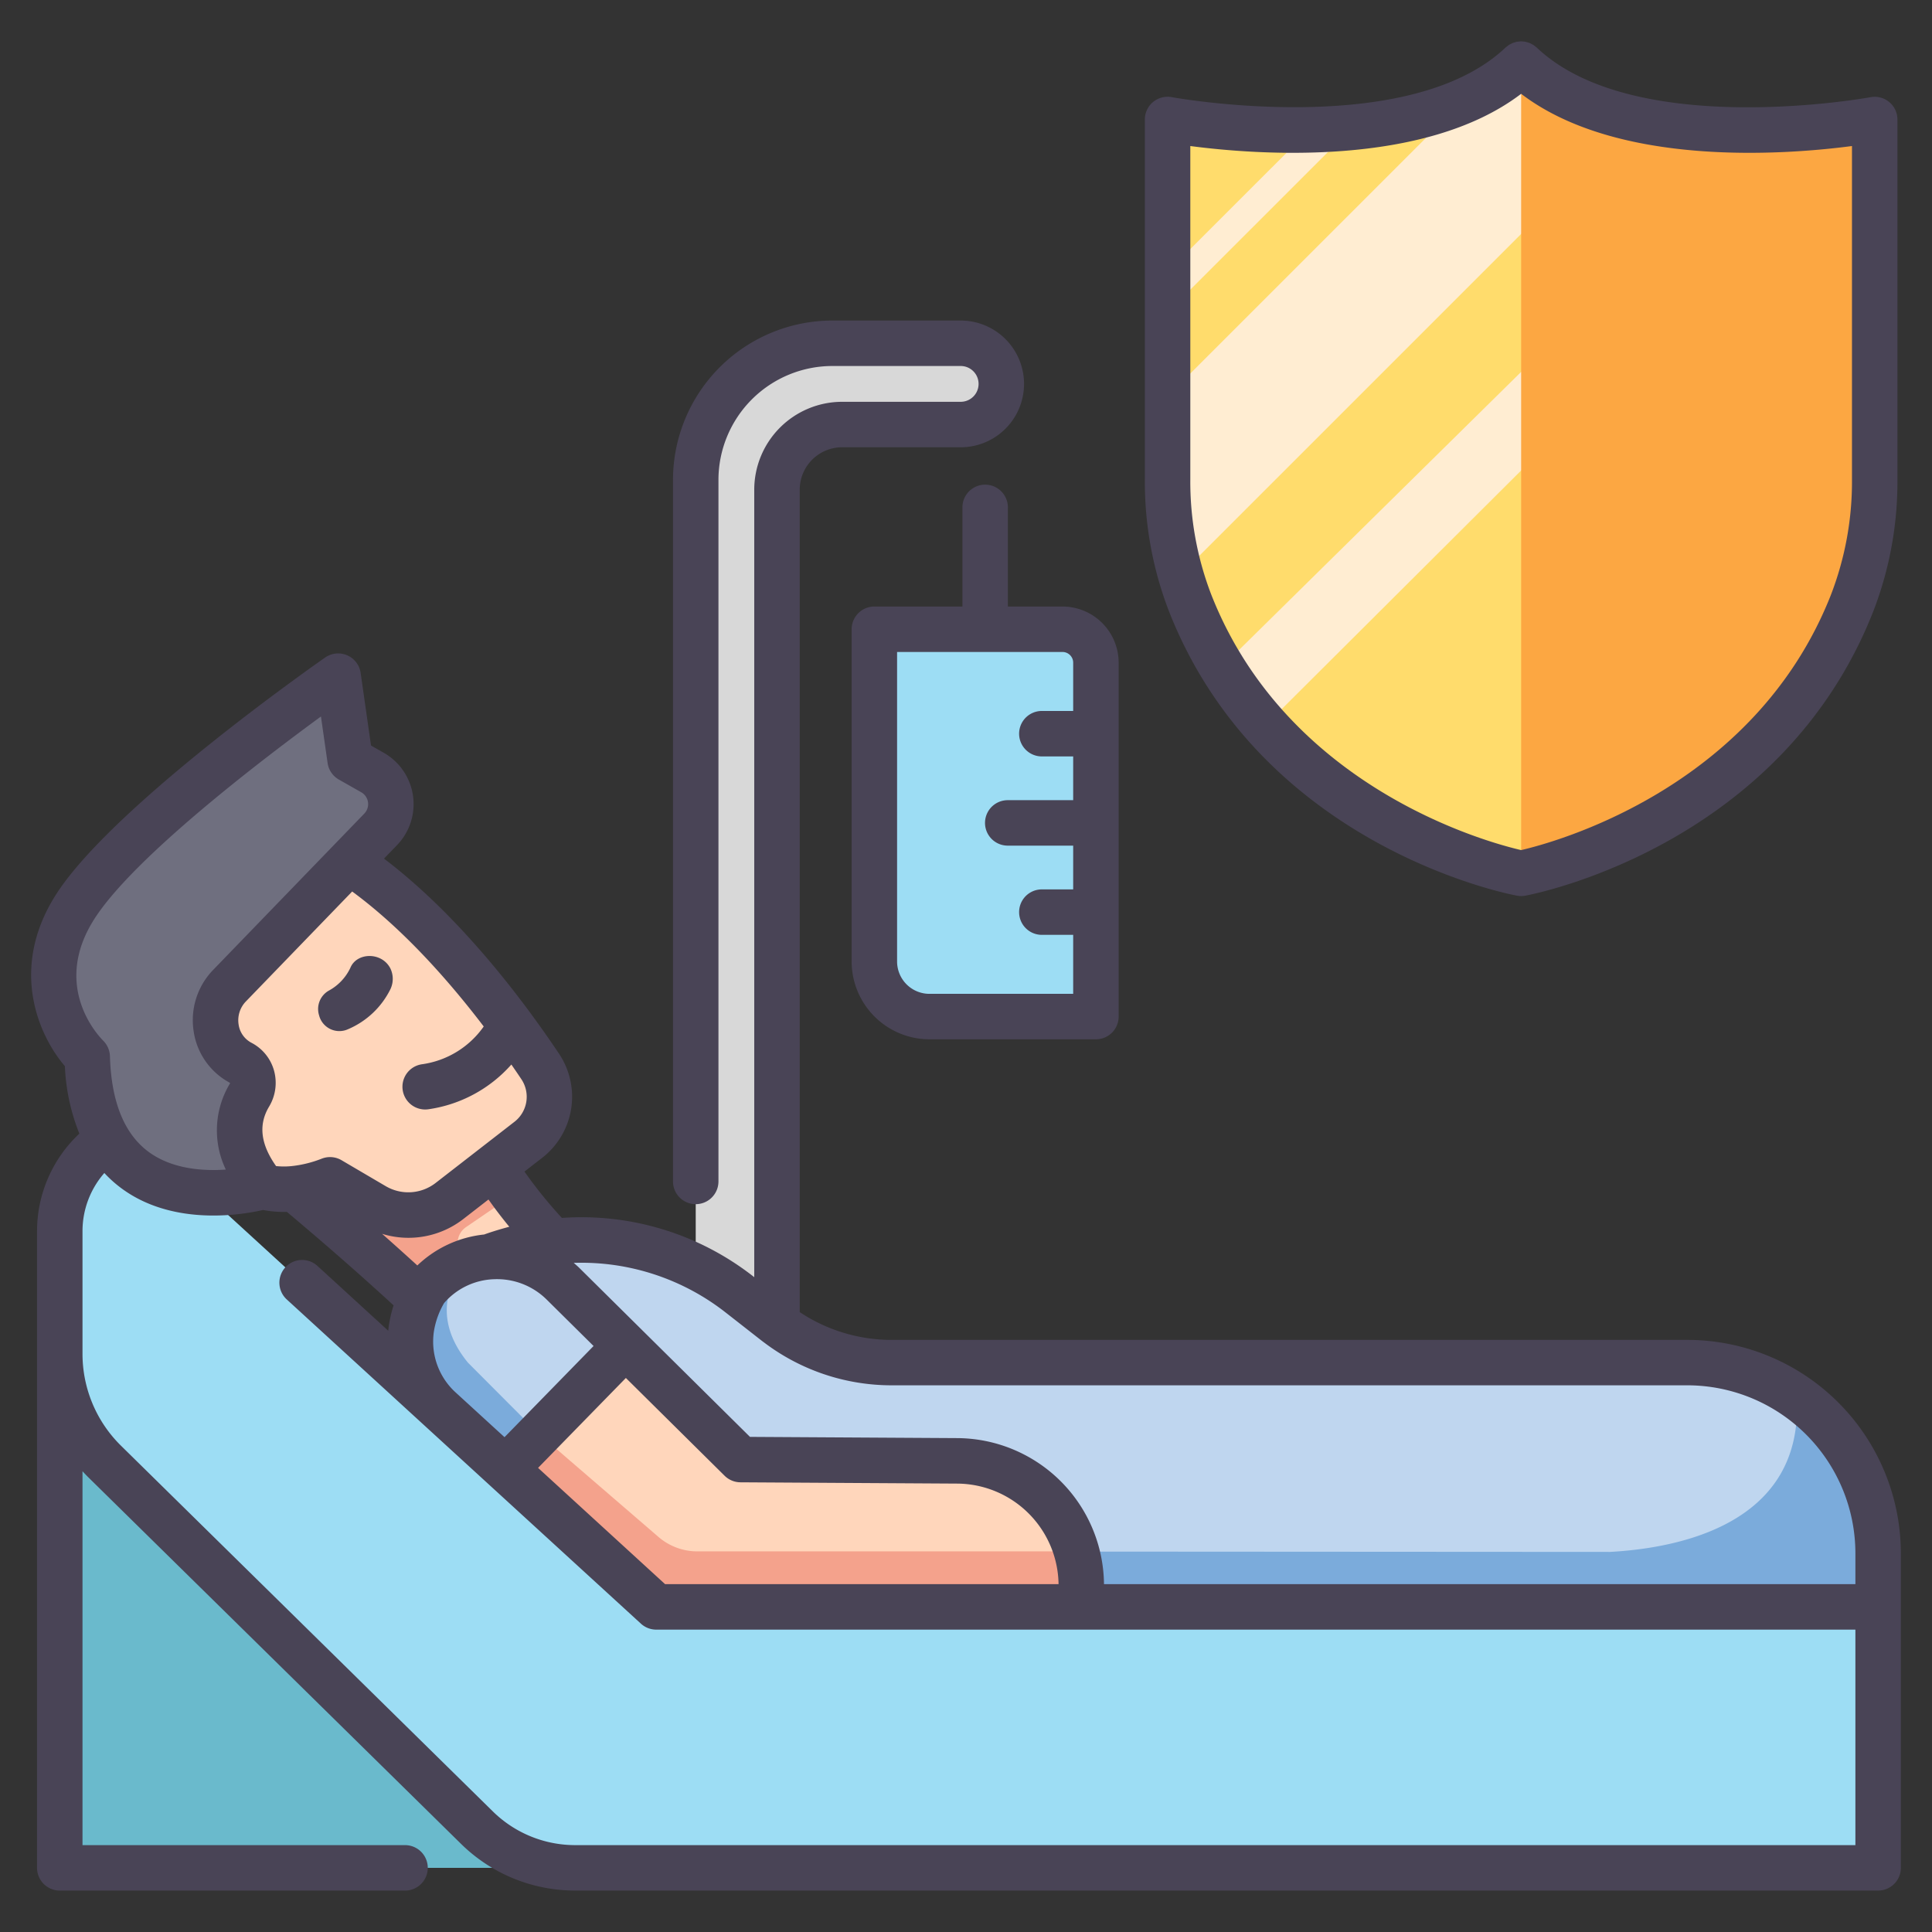
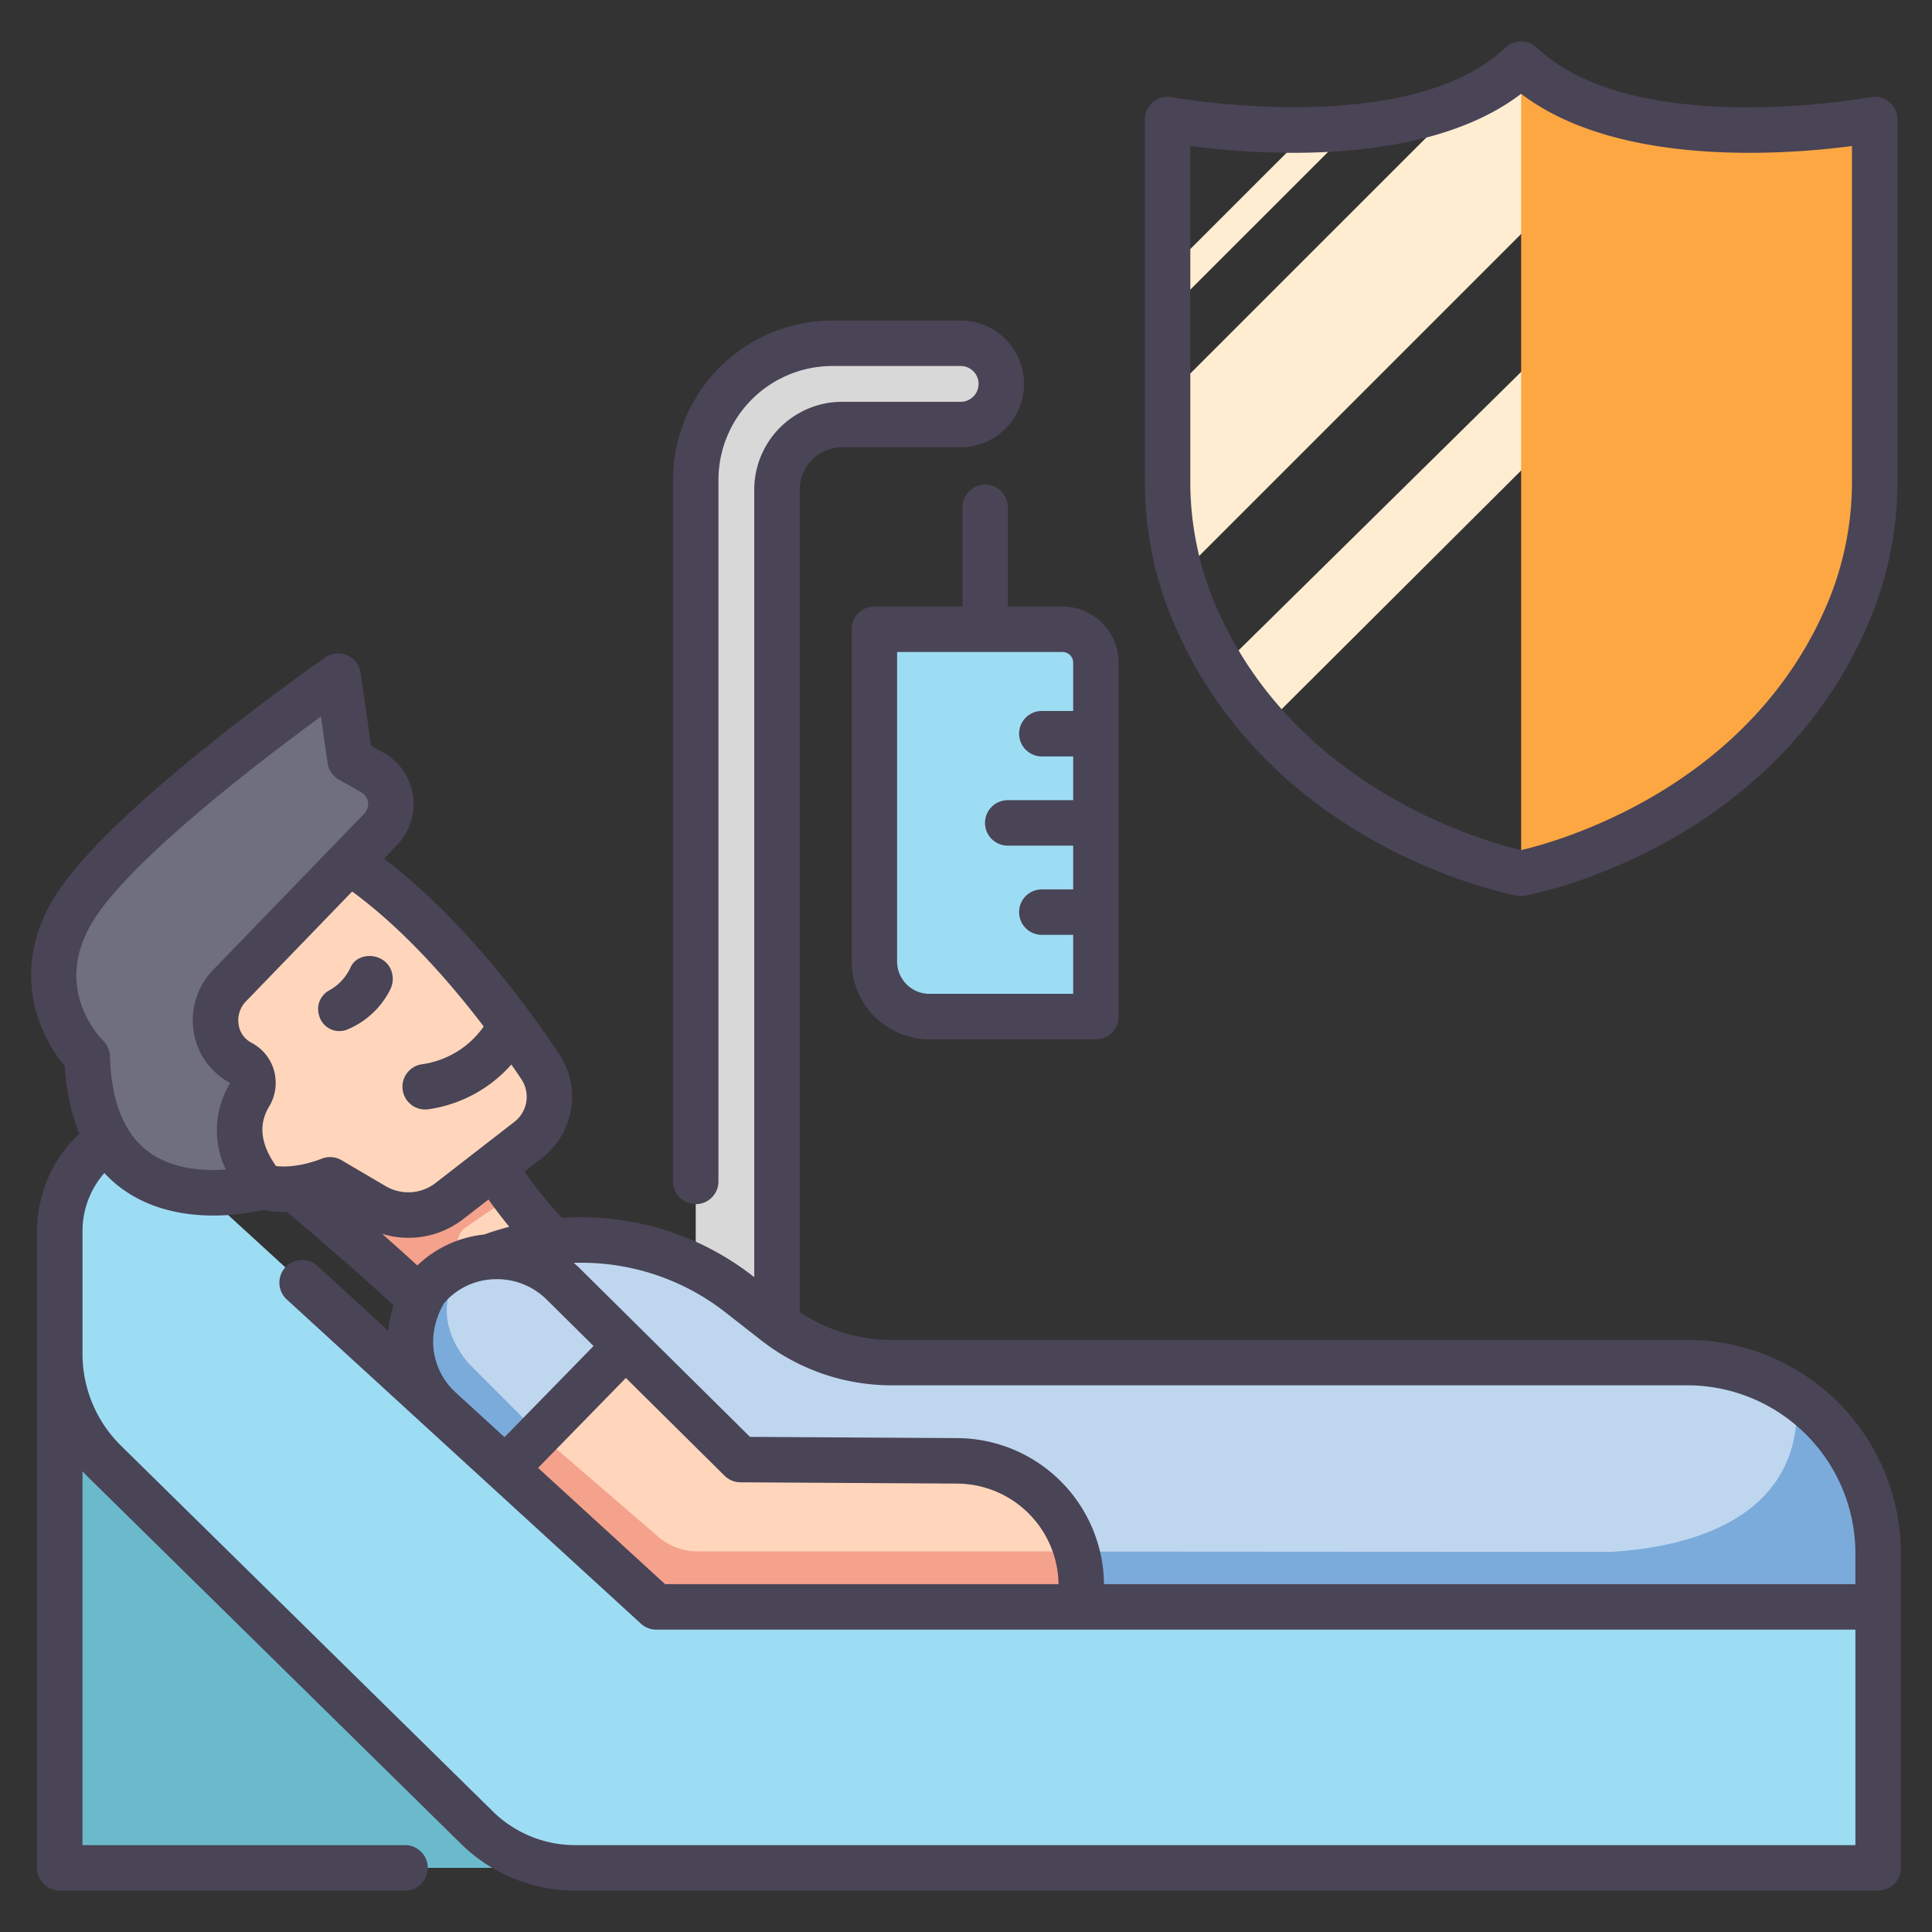
<svg xmlns="http://www.w3.org/2000/svg" id="icons" viewBox="0 0 340 340">
  <rect x="0" y="0" width="340" height="340" fill="#333333" stroke="none" />
  <path d="M48.549,206.471s17.835,14.5,31.529,28.013L102.9,223.732S88.67,212.3,82.139,195.974Z" style="fill:#ffd6bb" />
  <path d="M80.078,234.484l7.435-3.5-1.7-5.554-4.3-4.358A3.344,3.344,0,0,1,82,215.96l8.312-5.687a64.208,64.208,0,0,1-8.173-14.3l-33.59,10.5S66.384,220.969,80.078,234.484Z" style="fill:#f4a28c" />
  <path d="M153.874,110.8h33.107a5.88,5.88,0,0,1,5.88,5.88v62.28a0,0,0,0,1,0,0h-29.29a9.7,9.7,0,0,1-9.7-9.7V110.8A0,0,0,0,1,153.874,110.8Z" style="fill:#9dddf4" />
  <path d="M169.064,60.41H146.476a24.041,24.041,0,0,0-24.04,24.041V236.828h14.3V86.177A11.466,11.466,0,0,1,148.2,74.711h20.862a7.151,7.151,0,0,0,7.151-7.15h0A7.151,7.151,0,0,0,169.064,60.41Z" style="fill:#d8d8d8" />
  <polygon points="10.519 238.316 10.519 328.711 110.985 328.711 10.519 238.316" style="fill:#6abacc" />
  <path d="M23.249,198.348l92.241,84.436H330.519v45.927H101.269A24.771,24.771,0,0,1,83.9,321.6L18.447,257.232a26.53,26.53,0,0,1-7.928-18.916V216.659a19.534,19.534,0,0,1,12.73-18.311Z" style="fill:#9dddf4" />
  <path d="M86.172,221.161a46.588,46.588,0,0,1,5.614-1.689,45.257,45.257,0,0,1,38.5,8.454l6.195,4.85a33.024,33.024,0,0,0,20.359,7.022H296.963a33.557,33.557,0,0,1,33.556,33.557v9.429H115.49L84.991,255.2Z" style="fill:#bfd6ef" />
  <path d="M110.1,236.828,99.053,225.894a16.416,16.416,0,0,0-23.833.7c-.085.1-.169.192-.253.29A17.568,17.568,0,0,0,72.4,233.76,16.164,16.164,0,0,0,77.6,248.1l11.345,10.385Z" style="fill:#bfd6ef" />
  <path d="M46.292,208.816s4.559,1.611,11.79-1.188l7.755,4.555a11.882,11.882,0,0,0,13.3-.858L93,200.569A9.546,9.546,0,0,0,95.1,187.735c-6.758-10.134-20.117-27.984-35.856-37.488L28.225,174.505S29.136,198.107,46.292,208.816Z" style="fill:#ffd6bb" />
  <path d="M94.9,252.39,82.348,239.8c-8.292-10.178-.176-17.718-.007-17.873A16.112,16.112,0,0,0,75.22,226.6c-.085.1-.169.192-.252.29A17.559,17.559,0,0,0,72.4,233.76,16.164,16.164,0,0,0,77.6,248.1l11.345,10.385L94.9,252.39Z" style="fill:#7babdb" />
  <path d="M330.509,273.008h0a33.505,33.505,0,0,0-14.325-27.153c1.361,22.385-20.838,26.6-32.844,27.256l-166.812-.1-9.33,2.275,8.293,7.5H330.519v-9.429C330.519,273.238,330.51,273.124,330.509,273.008Z" style="fill:#7babdb" />
  <path d="M88.944,258.484,110.1,236.828l20.234,20.034,38.181.227A21.911,21.911,0,0,1,190.291,279v3.785h-74.8Z" style="fill:#ffd6bb" />
  <path d="M115.872,270.469,94.9,252.39l-5.952,6.094,26.546,24.3h74.8V279a21.9,21.9,0,0,0-.834-5.982H122.73A10.5,10.5,0,0,1,115.872,270.469Z" style="fill:#f4a28c" />
  <path d="M15.349,185.985s-11.716-11.416-2.1-26.436S59.51,118.993,59.51,118.993l2.1,14.72,3.928,2.23a6.4,6.4,0,0,1,1.443,10.02L40.4,173.453a8.624,8.624,0,0,0,1.778,13.484c.078.044.158.087.238.13a3.99,3.99,0,0,1,1.512,5.614c-2.09,3.475-3.331,9.062,2.362,16.135C46.292,208.816,16.251,217.528,15.349,185.985Z" style="fill:#6f6f7f" />
-   <path d="M267.7,11.28c-18.821,17.869-62.221,9.755-62.221,9.755V84.351a59.532,59.532,0,0,0,4.027,21.915c15.634,39.51,58.194,47.427,58.194,47.427s42.56-7.917,58.193-47.427a59.513,59.513,0,0,0,4.028-21.915V21.035S286.517,29.149,267.7,11.28Z" style="fill:#ffdc6c" />
  <path d="M267.7,11.28a34.638,34.638,0,0,1-10.378,6.61L205.475,69.732V84.351a61.127,61.127,0,0,0,2.283,16.759l80.156-80.156C280.238,19.281,272.993,16.31,267.7,11.28Z" style="fill:#ffedd2" />
  <path d="M215.032,117.35a72.011,72.011,0,0,0,7.649,10.308L323.922,26.764V21.9c-3.349.4-7.873.8-12.988.932Z" style="fill:#ffedd2" />
  <path d="M325.889,106.266a59.513,59.513,0,0,0,4.028-21.915V21.035s-43.4,8.114-62.221-9.755V153.693S310.256,145.776,325.889,106.266Z" style="fill:#fca742" />
  <path d="M205.475,54.972,238.052,22.4c-2.568.247-5.116.386-7.59.444L205.475,47.826Z" style="fill:#ffedd2" />
  <path d="M13.966,199.5a23.52,23.52,0,0,0-7.447,17.164V328.711a4,4,0,0,0,4,4H71.28a4,4,0,0,0,0-8H14.519v-65.8c.364.4.737.79,1.123,1.169l65.452,64.371a28.611,28.611,0,0,0,20.176,8.257H330.519a4,4,0,0,0,4-4V273.355A37.6,37.6,0,0,0,296.962,235.8H156.845a29.163,29.163,0,0,1-16.108-4.891V86.177a7.475,7.475,0,0,1,7.465-7.466h20.862a11.15,11.15,0,1,0,0-22.3H146.477a28.072,28.072,0,0,0-28.041,28.04V207.914a4,4,0,0,0,8,0V84.451a20.063,20.063,0,0,1,20.041-20.04h22.587a3.15,3.15,0,1,1,0,6.3H148.2a15.483,15.483,0,0,0-15.465,15.466V224.762a49.076,49.076,0,0,0-33.853-10.428,79.08,79.08,0,0,1-6.587-8.157l3.154-2.447a13.6,13.6,0,0,0,2.981-18.215c-1.422-2.132-3.193-4.679-5.236-7.443-.034-.047-.066-.094-.1-.139-6.27-8.467-15.207-19.025-25.518-26.829l2.282-2.36a10.4,10.4,0,0,0-2.343-16.28l-2.221-1.26-1.825-12.776a4,4,0,0,0-6.246-2.717c-1.523,1.062-37.418,26.168-47.346,41.681-8.306,12.98-3.128,24.777,1.541,30.235A35.944,35.944,0,0,0,13.966,199.5ZM326.519,324.711H101.27A20.656,20.656,0,0,1,86.7,318.749L21.252,254.38a22.671,22.671,0,0,1-6.733-16.064V216.659a15.534,15.534,0,0,1,3.844-10.229,21.6,21.6,0,0,0,3.134,2.784c5.094,3.715,11.114,4.7,16.071,4.7a40.022,40.022,0,0,0,8.732-.977,18.853,18.853,0,0,0,4.183.332c4.4,3.69,11.59,9.833,18.78,16.454a22.748,22.748,0,0,0-.813,3.418c-.054.347-.094.7-.129,1.042l-12.39-11.342a4,4,0,1,0-5.4,5.9l24.356,22.3.013.012,11.345,10.385,26.546,24.3a4,4,0,0,0,2.7,1.05H326.519ZM87.008,225.12a12.419,12.419,0,0,1,9.231,3.617l8.22,8.137L88.788,252.918l-1.3-1.187-7.2-6.59a12.106,12.106,0,0,1-3.938-10.762,14.258,14.258,0,0,1,1.806-5.065l.058-.067A12.146,12.146,0,0,1,87.008,225.12Zm40.508,34.585a4,4,0,0,0,2.79,1.157l38.182.227a17.955,17.955,0,0,1,17.8,17.695H117.044L94.692,258.323l.125-.128L110.143,242.5Zm.309-28.629,6.2,4.85c.15.118.3.228.457.343.011.007.021.016.032.024a37.194,37.194,0,0,0,22.336,7.5H296.962a29.59,29.59,0,0,1,29.557,29.557v5.429H194.285a25.969,25.969,0,0,0-25.75-25.695l-36.55-.217L112.91,233.985l-11.043-10.934c-.288-.285-.6-.54-.9-.806A41.148,41.148,0,0,1,127.825,231.076Zm-38.2-15.183c-2.124.56-3.673,1.087-4.422,1.359A19.986,19.986,0,0,0,73.443,222.7c-2.105-1.923-4.194-3.794-6.2-5.568a15.727,15.727,0,0,0,14.348-2.647l4.374-3.393Q87.68,213.525,89.63,215.893Zm-4.5-35.245a15.957,15.957,0,0,1-10.867,6.644,4,4,0,1,0,1.134,7.92,24.039,24.039,0,0,0,14.6-7.873c.637.92,1.243,1.807,1.782,2.616a5.566,5.566,0,0,1-1.229,7.455L76.684,208.164a7.842,7.842,0,0,1-8.821.57l-7.756-4.555a3.993,3.993,0,0,0-3.469-.281,20.253,20.253,0,0,1-5.114,1.293c-.051,0-.1.011-.153.017a13.043,13.043,0,0,1-2.788,0c-2.731-3.857-3.134-7.293-1.225-10.468a8.108,8.108,0,0,0,.872-6.311,7.9,7.9,0,0,0-3.963-4.91l-.13-.071a4.3,4.3,0,0,1-2.151-3.186,4.764,4.764,0,0,1,1.291-4.03l18.7-19.343C71.072,163.573,79.149,172.8,85.13,180.648ZM16.616,161.705c6.94-10.845,29.489-28.024,39.867-35.613l1.169,8.187a4,4,0,0,0,1.986,2.913l3.927,2.229a2.4,2.4,0,0,1,.542,3.762l-5.444,5.631-.021.021L37.526,170.672a12.71,12.71,0,0,0-3.456,10.751,12.265,12.265,0,0,0,6.149,9,.989.989,0,0,1,.282.2,15.943,15.943,0,0,0-.76,15.2c-3.988.283-9.4-.064-13.531-3.074-4.324-3.152-6.632-8.831-6.862-16.879a4.067,4.067,0,0,0-1.189-2.734C17.206,182.185,9.069,173.5,16.616,161.705Z" style="fill:#494456" />
  <path d="M173.369,85.293a4,4,0,0,0-4,4v17.445H153.875a4,4,0,0,0-4,4V169.2a13.713,13.713,0,0,0,13.7,13.7h29.29a4,4,0,0,0,4-4v-62.28a9.89,9.89,0,0,0-9.88-9.88h-9.613V89.293A4,4,0,0,0,173.369,85.293Zm15.493,31.325v8.5h-5.516a4,4,0,1,0,0,8h5.516v7.7H177.346a4,4,0,0,0,0,8h11.516v7.7h-5.516a4,4,0,0,0,0,8h5.516V174.9h-25.29a5.7,5.7,0,0,1-5.7-5.7V114.738h29.107A1.882,1.882,0,0,1,188.862,116.618Z" style="fill:#494456" />
  <path d="M61.255,181.121a14.757,14.757,0,0,0,7.465-7.068,4.223,4.223,0,0,0-.023-3.63c-1.509-2.94-5.908-2.842-7.033-.112a8.876,8.876,0,0,1-3.823,4.037,3.716,3.716,0,0,0-1.727,4.2l.056.2A3.683,3.683,0,0,0,61.255,181.121Z" style="fill:#494456" />
  <path d="M266.964,157.625h.008a3.991,3.991,0,0,0,.719.068h.009a3.971,3.971,0,0,0,.718-.068h.009c1.826-.339,44.922-8.794,61.182-49.887a63.281,63.281,0,0,0,4.308-23.387V21.036a4,4,0,0,0-4.736-3.932c-.413.077-41.589,7.55-58.731-8.725-.075-.071-.16-.121-.239-.185a3.891,3.891,0,0,0-.319-.247c-.114-.075-.232-.134-.35-.2s-.224-.121-.342-.169a3.937,3.937,0,0,0-.381-.124c-.119-.035-.236-.072-.358-.1s-.258-.035-.388-.047-.251-.026-.377-.026-.251.014-.377.026-.259.022-.388.047-.241.062-.361.1a3.605,3.605,0,0,0-.377.123c-.119.048-.232.111-.347.171a3.781,3.781,0,0,0-.345.193,3.988,3.988,0,0,0-.323.25c-.077.064-.162.113-.236.183-17.108,16.243-58.32,8.8-58.733,8.724a4,4,0,0,0-4.734,3.933V84.351a63.261,63.261,0,0,0,4.308,23.387C222.043,148.831,265.138,157.286,266.964,157.625ZM209.475,25.7c11.54,1.518,41.151,3.823,58.221-9.191,17.07,13.014,46.681,10.71,58.221,9.191V84.351a55.289,55.289,0,0,1-3.748,20.443c-13.508,34.143-48.927,43.532-54.473,44.807-5.544-1.274-40.965-10.663-54.474-44.807a55.308,55.308,0,0,1-3.747-20.443Z" style="fill:#494456" />
</svg>